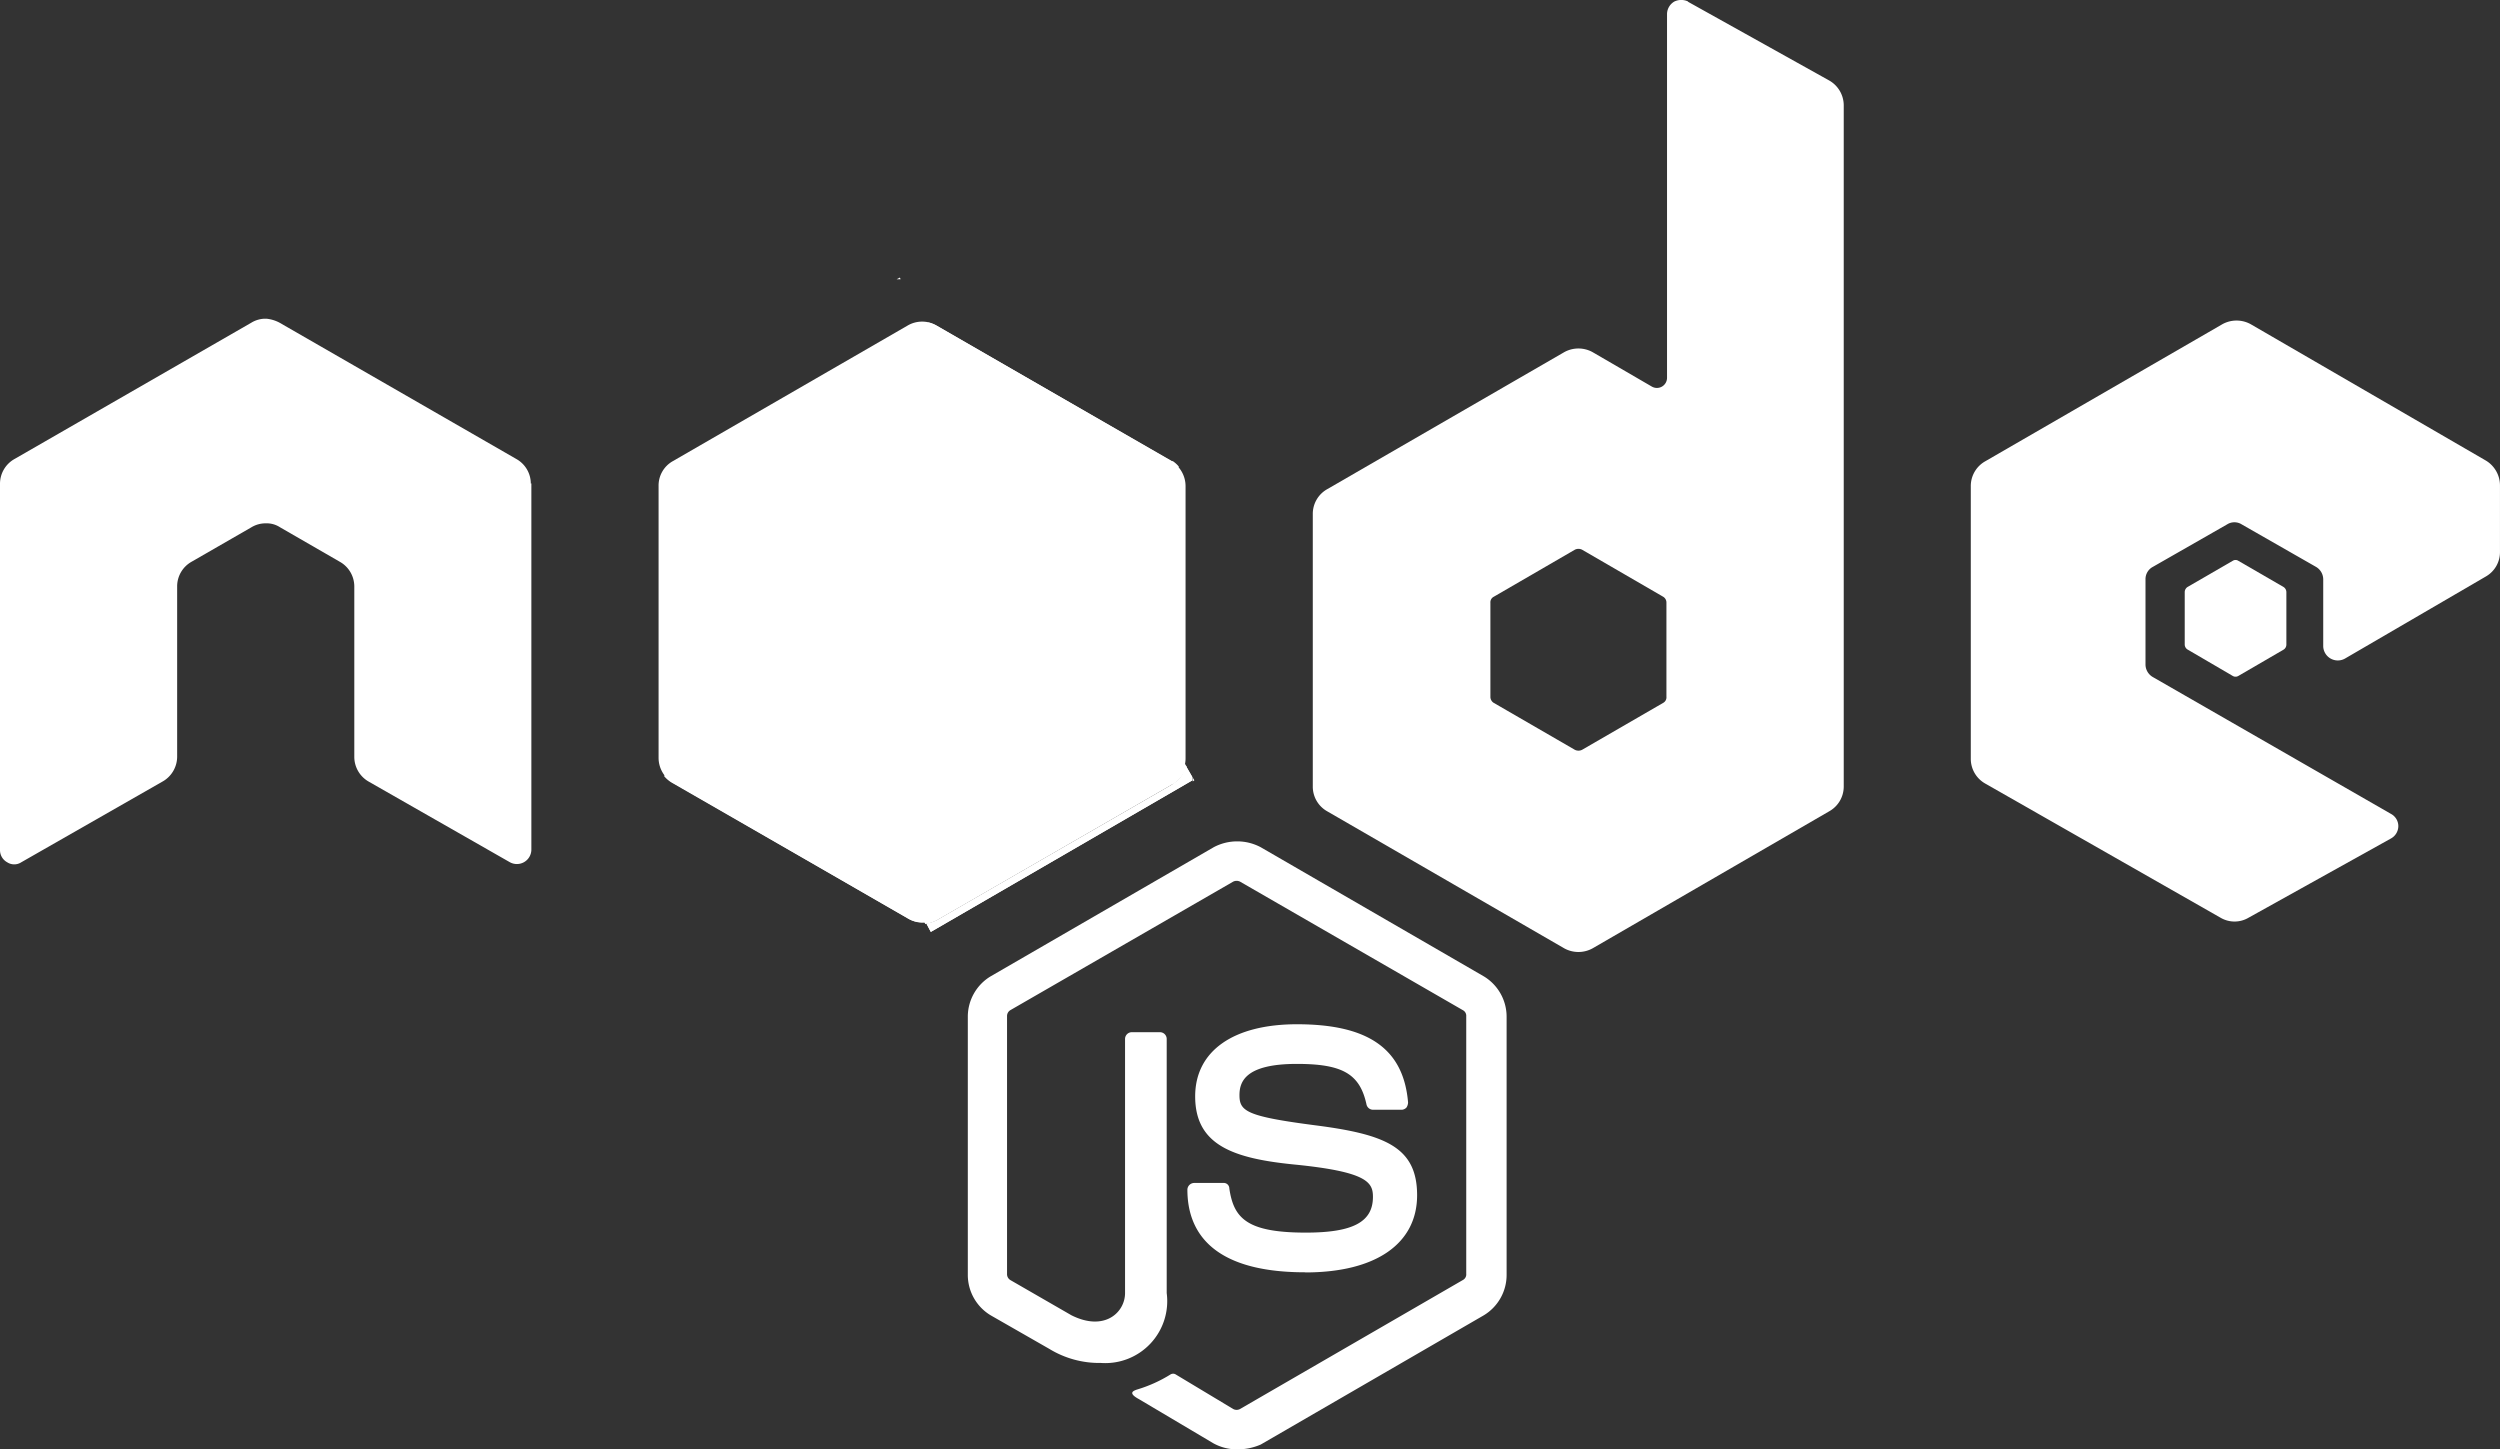
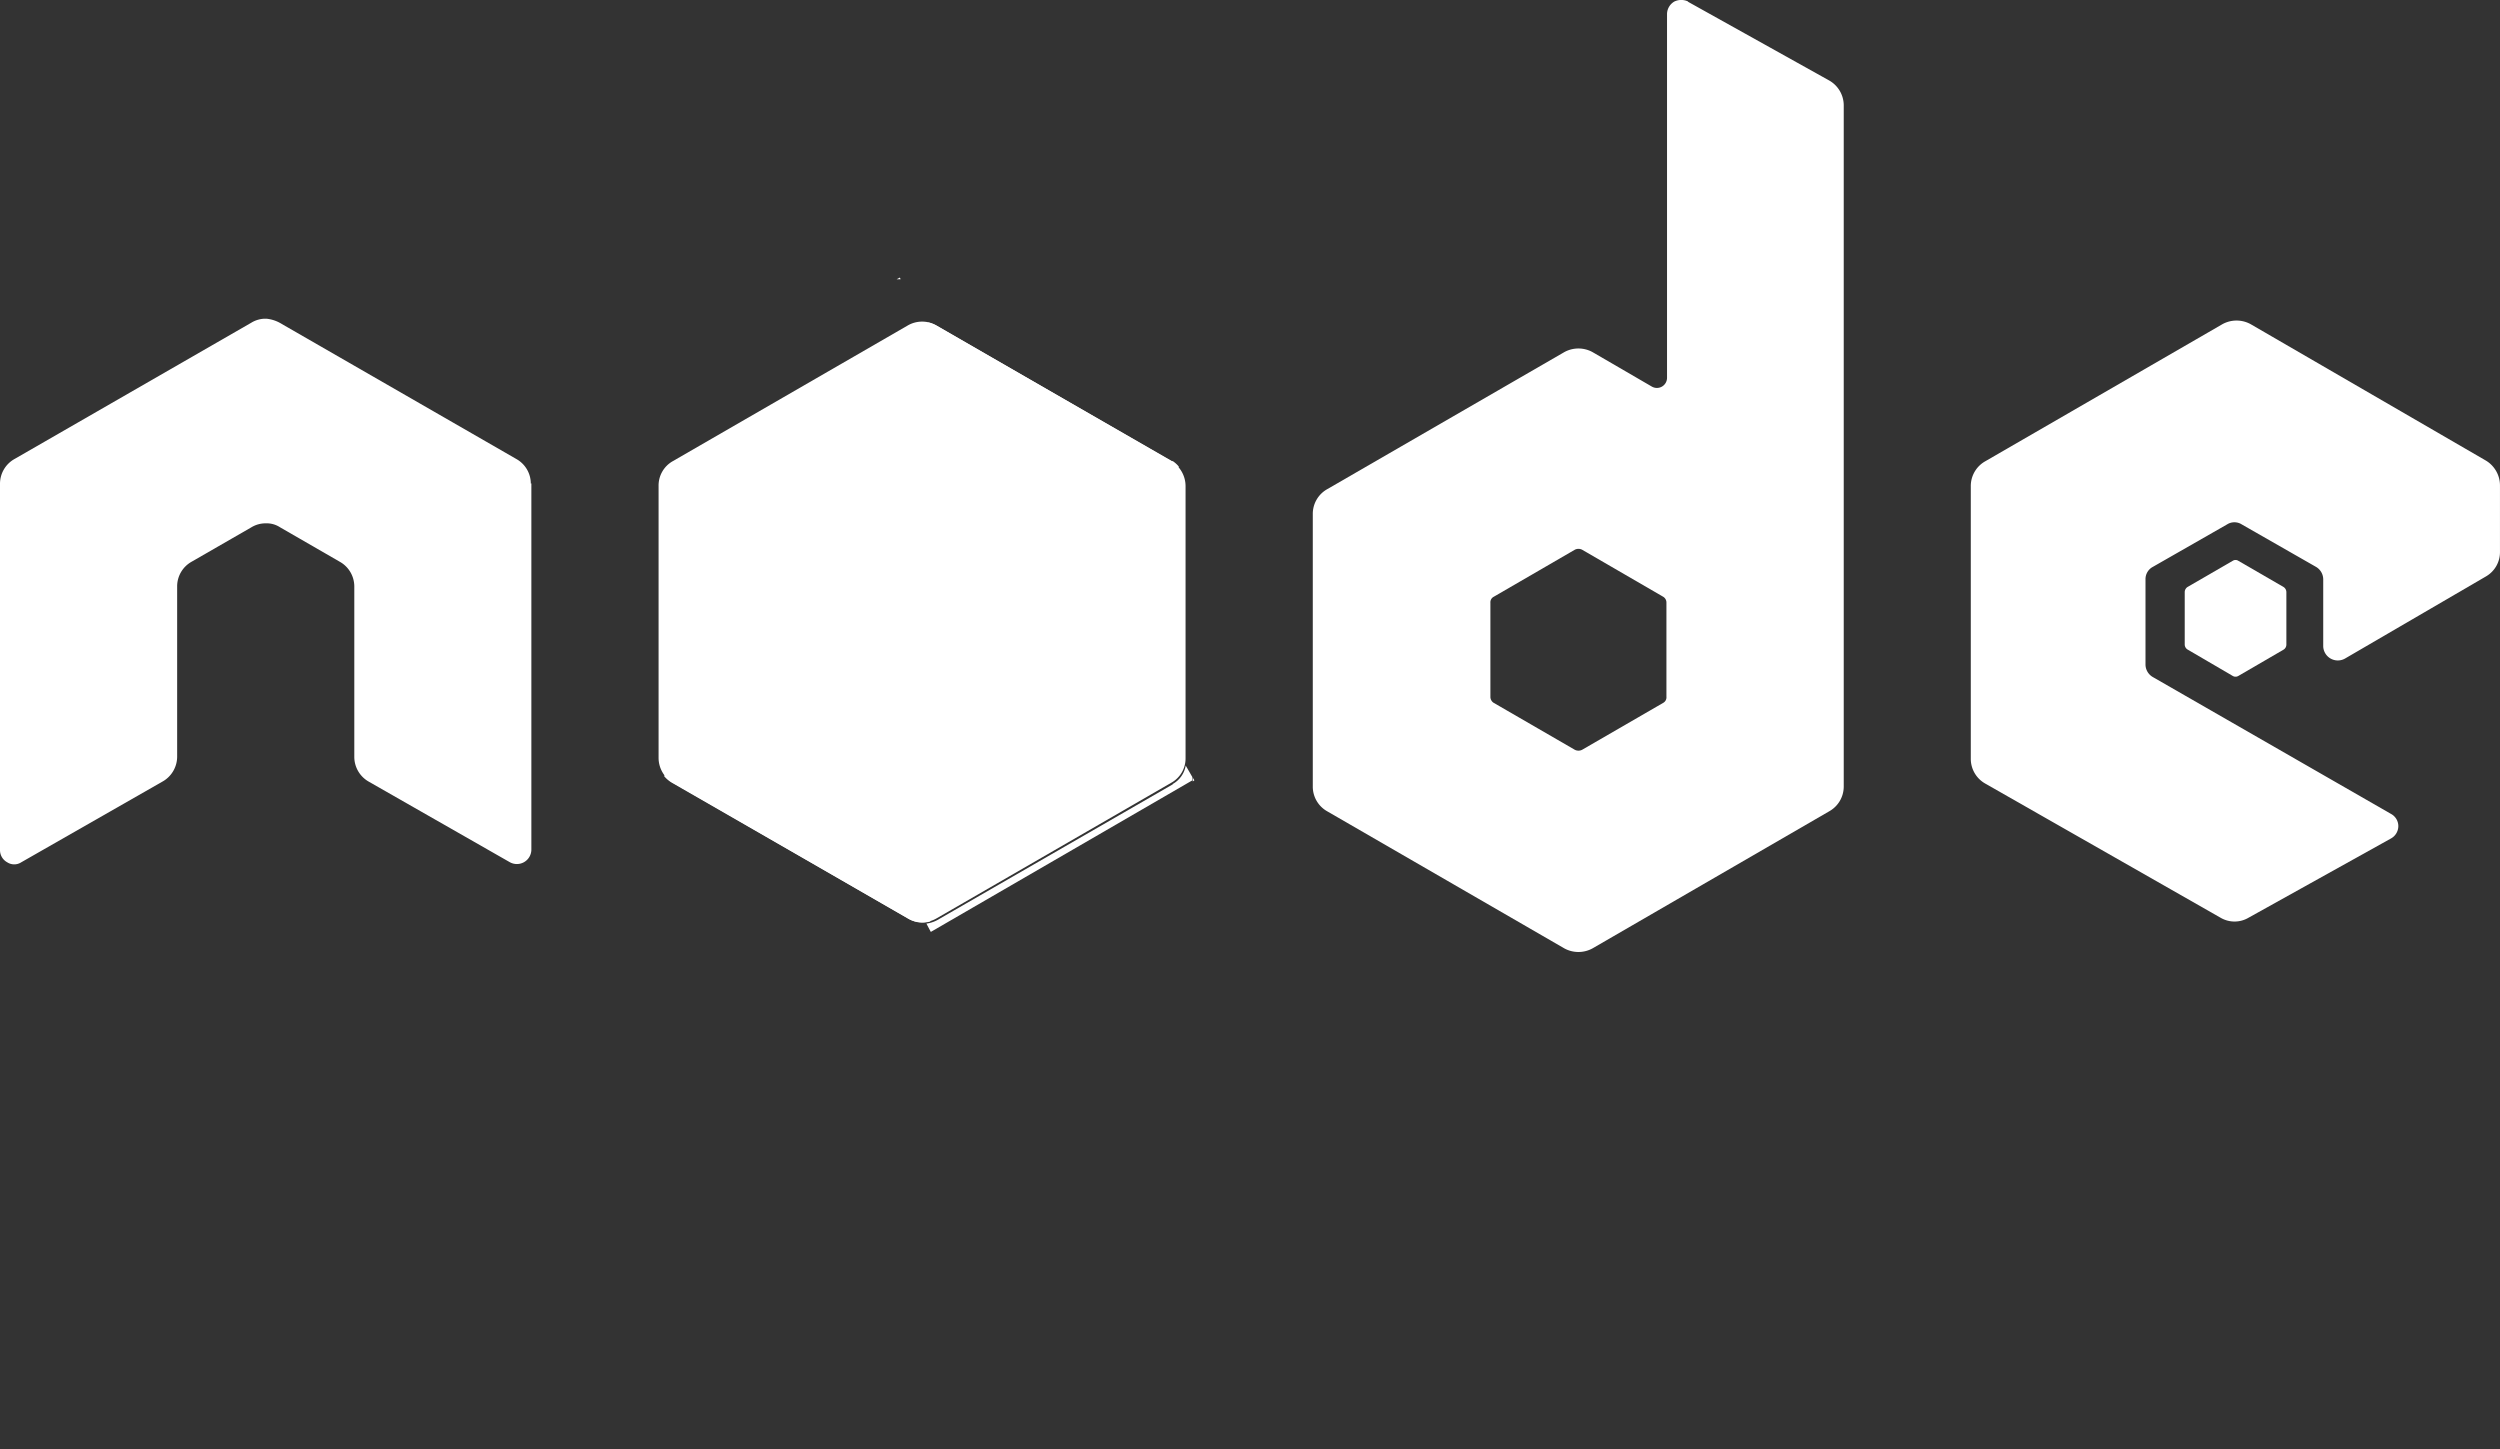
<svg xmlns="http://www.w3.org/2000/svg" width="113.377" height="65.731" viewBox="0 0 113.377 65.731">
  <rect x="0" y="0" width="113.377" height="65.731" fill="#333333" stroke="none" />
  <g id="node_js_logo" data-name="node js logo" transform="translate(-32.42 -84.128)">
-     <path id="Path_120" data-name="Path 120" d="M127.642,190.519a2.213,2.213,0,0,1-1.043-.277l-3.371-2c-.521-.282-.252-.377-.1-.433a6.254,6.254,0,0,0,1.522-.683.224.224,0,0,1,.252,0l2.6,1.563a.323.323,0,0,0,.307,0l10.109-5.851a.287.287,0,0,0,.151-.282V170.879a.287.287,0,0,0-.151-.277l-10.109-5.831a.355.355,0,0,0-.307,0L117.395,170.6a.312.312,0,0,0-.151.277v11.682a.313.313,0,0,0,.151.282l2.767,1.595c1.5.755,2.434-.126,2.434-1.006V171.9a.307.307,0,0,1,.3-.3h1.289a.307.307,0,0,1,.3.3v11.531A2.81,2.81,0,0,1,121.5,186.6a4.342,4.342,0,0,1-2.334-.635l-2.658-1.522a2.138,2.138,0,0,1-1.043-1.85V170.912a2.138,2.138,0,0,1,1.043-1.85l10.109-5.851a2.272,2.272,0,0,1,2.131,0l10.109,5.851a2.138,2.138,0,0,1,1.043,1.85v11.682a2.138,2.138,0,0,1-1.043,1.85L128.75,190.3A2.641,2.641,0,0,1,127.642,190.519Zm3.127-8.03c-4.434,0-5.346-2.026-5.346-3.752a.313.313,0,0,1,.307-.3h1.318a.252.252,0,0,1,.277.252c.2,1.345.787,2,3.47,2,2.131,0,3.043-.479,3.043-1.62,0-.657-.252-1.141-3.575-1.469-2.767-.277-4.487-.88-4.487-3.09,0-2.053,1.724-3.27,4.616-3.27,3.241,0,4.835,1.116,5.039,3.548a.438.438,0,0,1-.073.229.323.323,0,0,1-.2.1h-1.328a.307.307,0,0,1-.282-.229c-.3-1.4-1.089-1.85-3.163-1.85-2.334,0-2.6.808-2.6,1.418,0,.735.328.963,3.47,1.371s4.586.985,4.586,3.168-1.85,3.5-5.075,3.5Z" transform="translate(-39.154 -40.661)" fill="#fff" />
    <path id="Path_121" data-name="Path 121" d="M56.493,121.318a1.282,1.282,0,0,0-.657-1.116l-10.744-6.185a1.615,1.615,0,0,0-.584-.177h-.1a1.23,1.23,0,0,0-.584.177L33.082,120.2a1.287,1.287,0,0,0-.662,1.116v16.619a.629.629,0,0,0,.328.557.584.584,0,0,0,.635,0l6.383-3.648a1.3,1.3,0,0,0,.688-1.126v-7.769a1.282,1.282,0,0,1,.657-1.089l2.714-1.563a1.235,1.235,0,0,1,.657-.177,1.1,1.1,0,0,1,.635.177l2.709,1.563a1.287,1.287,0,0,1,.662,1.116v7.743a1.292,1.292,0,0,0,.657,1.116l6.388,3.648a.657.657,0,0,0,.985-.557V121.306Z" transform="translate(0 -15.258)" fill="#fff" />
    <path id="Path_122" data-name="Path 122" d="M162.09,84.2a.719.719,0,0,0-.635,0,.667.667,0,0,0-.328.557v16.5a.459.459,0,0,1-.683.406l-2.689-1.563a1.328,1.328,0,0,0-1.292,0l-10.744,6.211a1.282,1.282,0,0,0-.657,1.116v12.38a1.282,1.282,0,0,0,.657,1.116l10.744,6.211a1.328,1.328,0,0,0,1.292,0l10.724-6.211a1.287,1.287,0,0,0,.662-1.116V88.918a1.3,1.3,0,0,0-.662-1.141L162.064,84.2Zm-.99,31.524a.287.287,0,0,1-.151.282l-3.674,2.126a.365.365,0,0,1-.328,0l-3.674-2.126a.318.318,0,0,1-.156-.282v-4.258a.282.282,0,0,1,.156-.277l3.674-2.131a.365.365,0,0,1,.328,0l3.674,2.131a.307.307,0,0,1,.151.277Z" transform="translate(-53.106 0)" fill="#fff" />
    <path id="Path_123" data-name="Path 123" d="M224.888,125.749a1.272,1.272,0,0,0,.635-1.116v-3.019a1.318,1.318,0,0,0-.635-1.116l-10.666-6.185a1.328,1.328,0,0,0-1.292,0l-10.744,6.211a1.287,1.287,0,0,0-.662,1.116v12.391a1.287,1.287,0,0,0,.662,1.116l10.666,6.081a1.25,1.25,0,0,0,1.267,0l6.461-3.595a.642.642,0,0,0,.333-.557.629.629,0,0,0-.333-.557l-10.8-6.206a.662.662,0,0,1-.333-.557v-3.883a.629.629,0,0,1,.333-.557l3.371-1.928a.62.62,0,0,1,.657,0l3.371,1.928a.657.657,0,0,1,.328.557v3.043a.662.662,0,0,0,.99.557Z" transform="translate(-79.727 -15.48)" fill="#fff" />
    <path id="Path_124" data-name="Path 124" d="M222.328,135.254a.229.229,0,0,1,.252,0l2.053,1.189a.282.282,0,0,1,.126.229v2.381a.27.27,0,0,1-.126.229l-2.053,1.194a.251.251,0,0,1-.252,0l-2.053-1.2a.27.27,0,0,1-.126-.229v-2.376a.282.282,0,0,1,.126-.229l2.053-1.189Z" transform="translate(-88.65 -25.693)" fill="#fff" />
    <path id="path-2" d="M101.529,114.411a1.3,1.3,0,0,0-1.292,0l-10.671,6.163a1.267,1.267,0,0,0-.635,1.116v12.339a1.313,1.313,0,0,0,.635,1.116l10.671,6.163a1.3,1.3,0,0,0,1.292,0l10.666-6.163a1.258,1.258,0,0,0,.635-1.116V121.69a1.318,1.318,0,0,0-.635-1.116Z" transform="translate(-26.644 -15.526)" fill="#fff" />
    <g id="Group_29" data-name="Group 29" transform="translate(62.192 98.712)">
      <path id="Path_125" data-name="Path 125" d="M100.119,114.406,89.428,120.57a1.308,1.308,0,0,0-.683,1.116v12.339a1.219,1.219,0,0,0,.328.813l11.984-20.577a1.428,1.428,0,0,0-.958.151Z" transform="translate(-88.745 -114.233)" fill="none" />
-       <path id="Path_126" data-name="Path 126" d="M112.57,147.454a1.238,1.238,0,0,0,.3-.126l10.691-6.163a1.277,1.277,0,0,0,.657-1.116V127.71a1.277,1.277,0,0,0-.377-.88Z" transform="translate(-100.159 -120.269)" fill="none" />
      <path id="Path_127" data-name="Path 127" d="M112.456,120.615l-10.719-6.163a1.738,1.738,0,0,0-.333-.126L89.42,134.9a1.371,1.371,0,0,0,.355.3l10.724,6.163a1.214,1.214,0,0,0,.985.126l11.276-20.628a1.267,1.267,0,0,0-.277-.252Z" transform="translate(-89.072 -114.284)" fill="#fff" />
    </g>
    <g id="Group_30" data-name="Group 30" transform="translate(62.187 96.716)">
      <path id="Path_128" data-name="Path 128" d="M124.087,134.045V121.706a1.308,1.308,0,0,0-.683-1.116l-10.718-6.163a1.132,1.132,0,0,0-.406-.151l11.734,20.045A.552.552,0,0,0,124.087,134.045Z" transform="translate(-100.014 -112.175)" fill="none" />
      <path id="Path_129" data-name="Path 129" d="M89.423,126.365a1.308,1.308,0,0,0-.683,1.116V139.82a1.36,1.36,0,0,0,.683,1.116l10.724,6.163a1.184,1.184,0,0,0,.834.151l-11.463-20.9h-.073Z" transform="translate(-88.74 -117.949)" fill="none" />
      <path id="Path_130" data-name="Path 130" d="M109.8,110.24l-.151.078h.182Z" transform="translate(-98.755 -110.24)" fill="#fff" />
-       <path id="Path_131" data-name="Path 131" d="M112.832,135.134a1.428,1.428,0,0,0,.629-.807l-11.753-20.071a1.277,1.277,0,0,0-.912.151L90.15,120.539l11.463,20.931a1.789,1.789,0,0,0,.484-.151l10.719-6.185Z" transform="translate(-89.415 -112.15)" fill="#fff" />
      <path id="Path_132" data-name="Path 132" d="M135.5,153.885l-.073-.126v.177Z" transform="translate(-111.102 -131.084)" fill="#fff" />
      <path id="Path_133" data-name="Path 133" d="M123.405,153.564l-10.691,6.163a1.475,1.475,0,0,1-.479.151l.2.377,11.86-6.873v-.151l-.3-.521a1.182,1.182,0,0,1-.584.834Z" transform="translate(-99.989 -130.58)" fill="#fff" />
-       <path id="Path_134" data-name="Path 134" d="M123.405,153.564l-10.691,6.163a1.475,1.475,0,0,1-.479.151l.2.377,11.86-6.873v-.151l-.3-.521a1.182,1.182,0,0,1-.584.834Z" transform="translate(-99.989 -130.58)" fill="#fff" />
    </g>
  </g>
</svg>